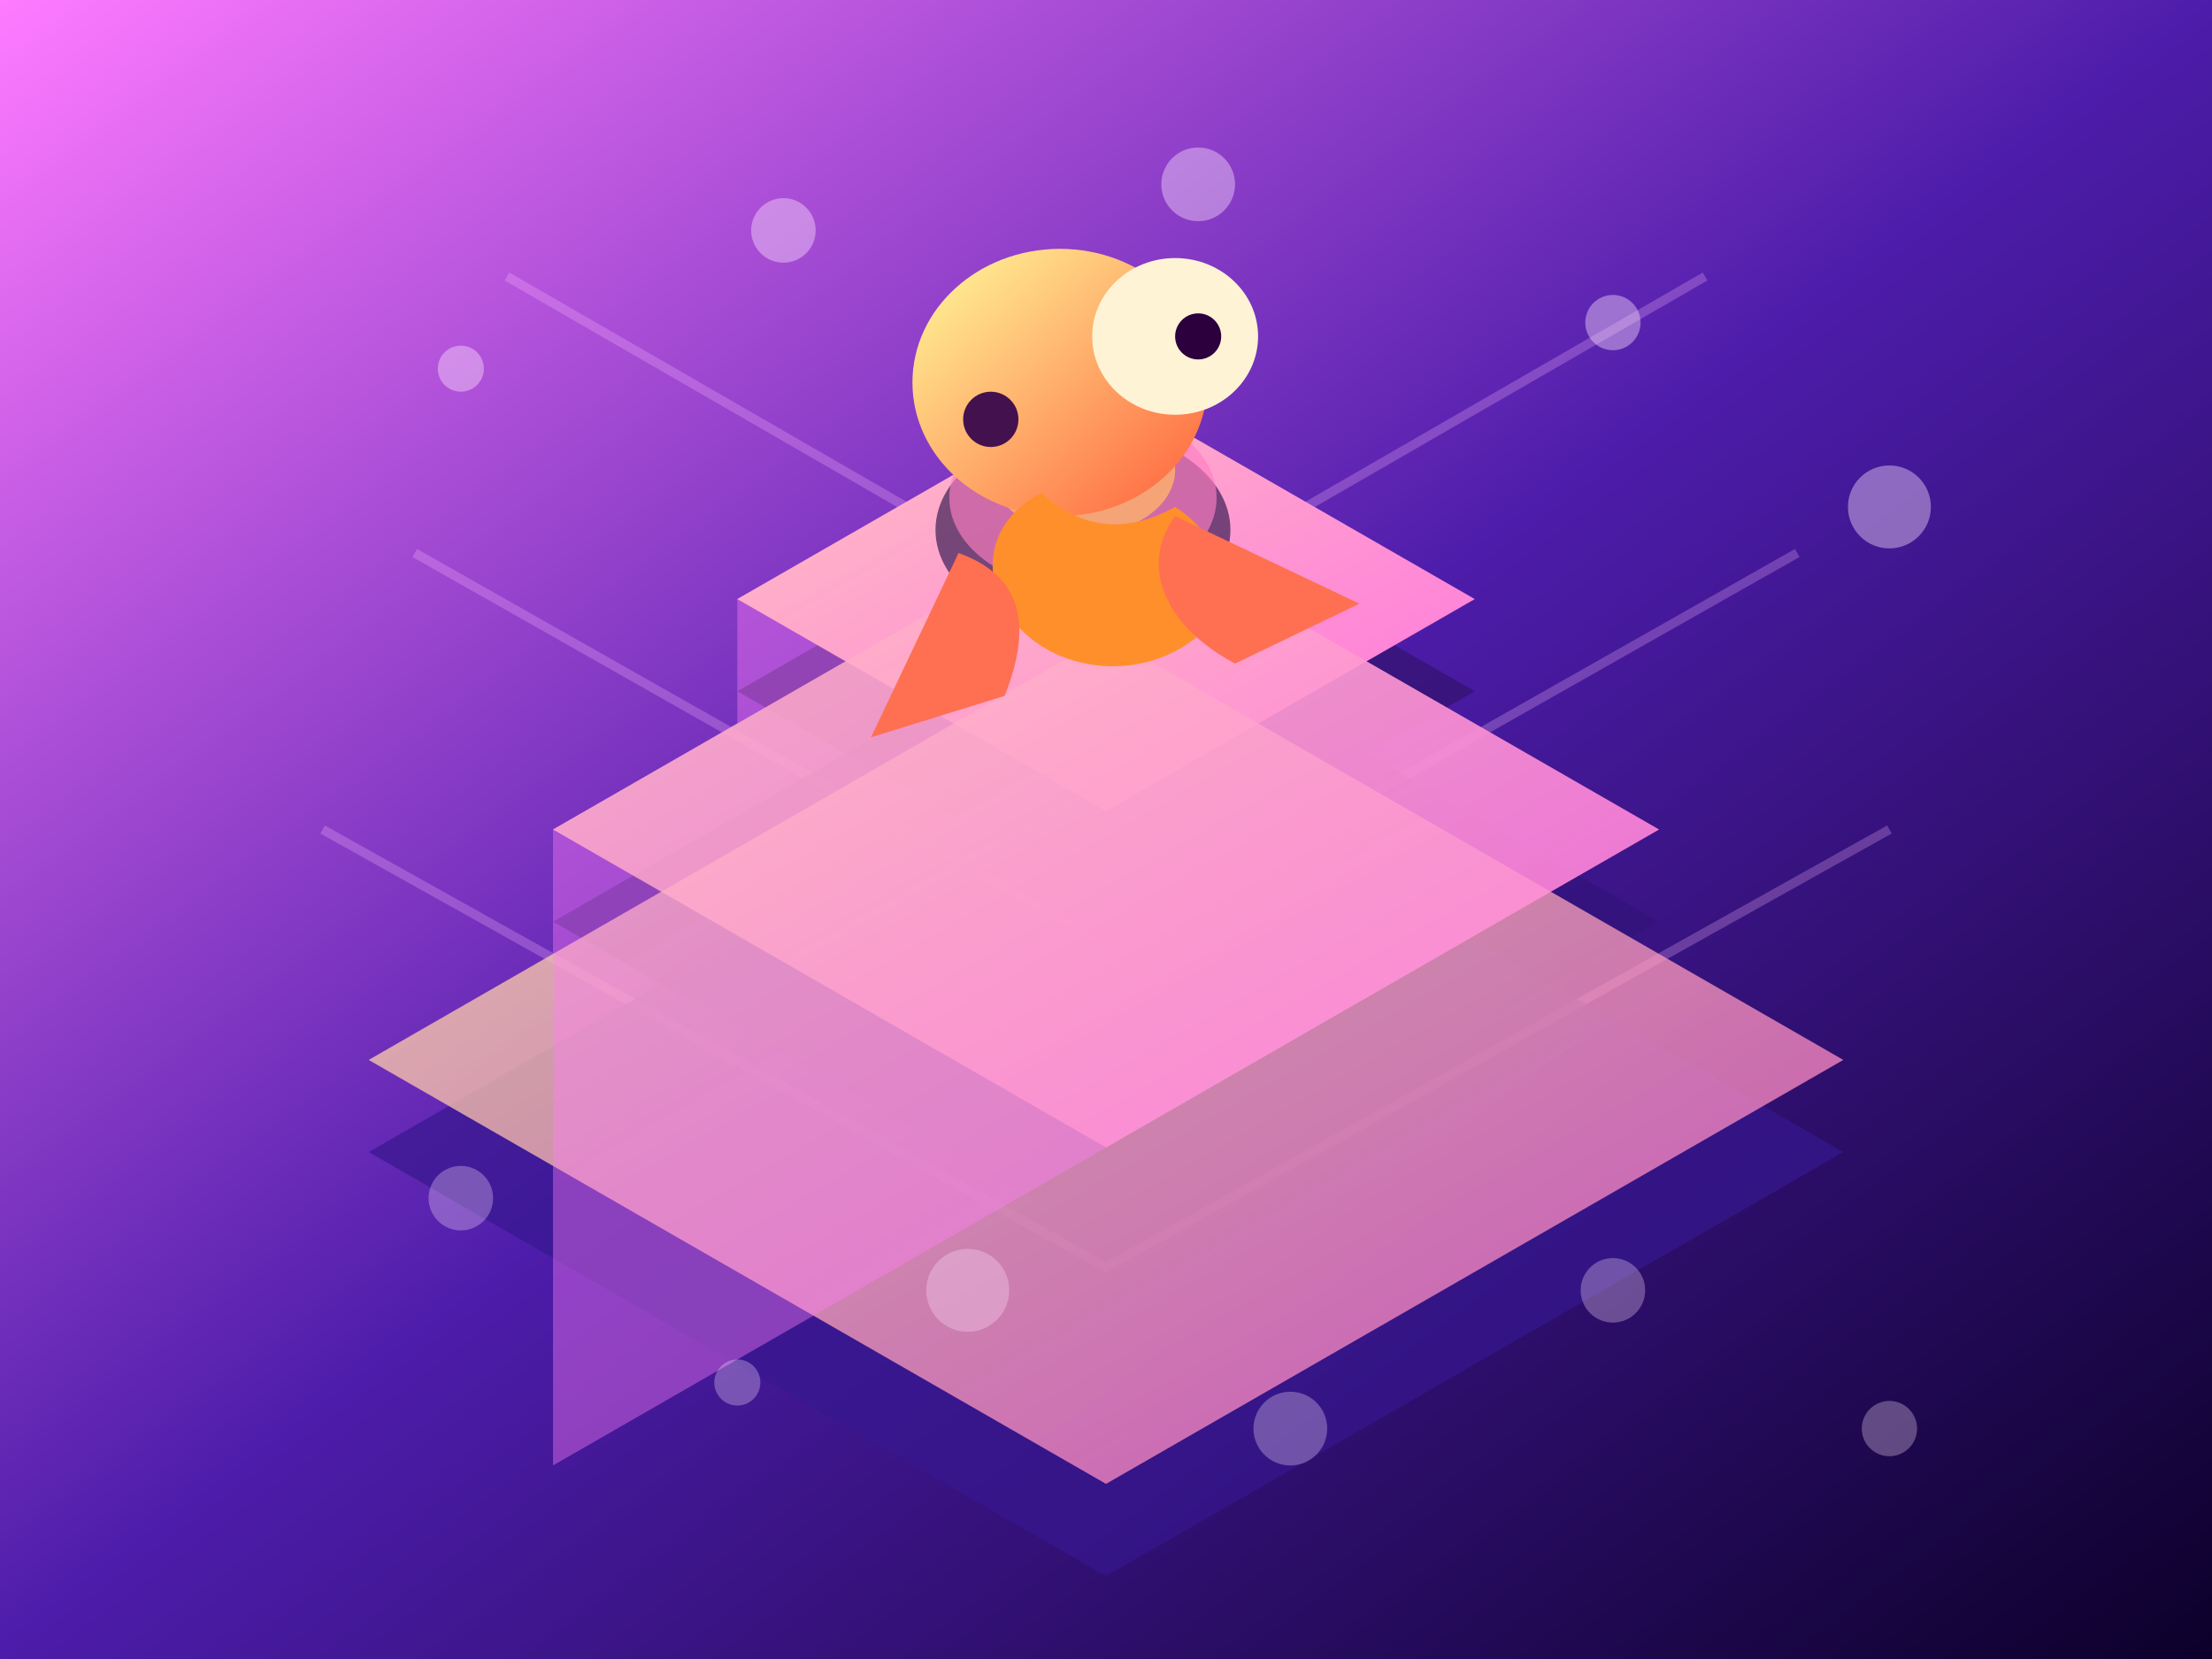
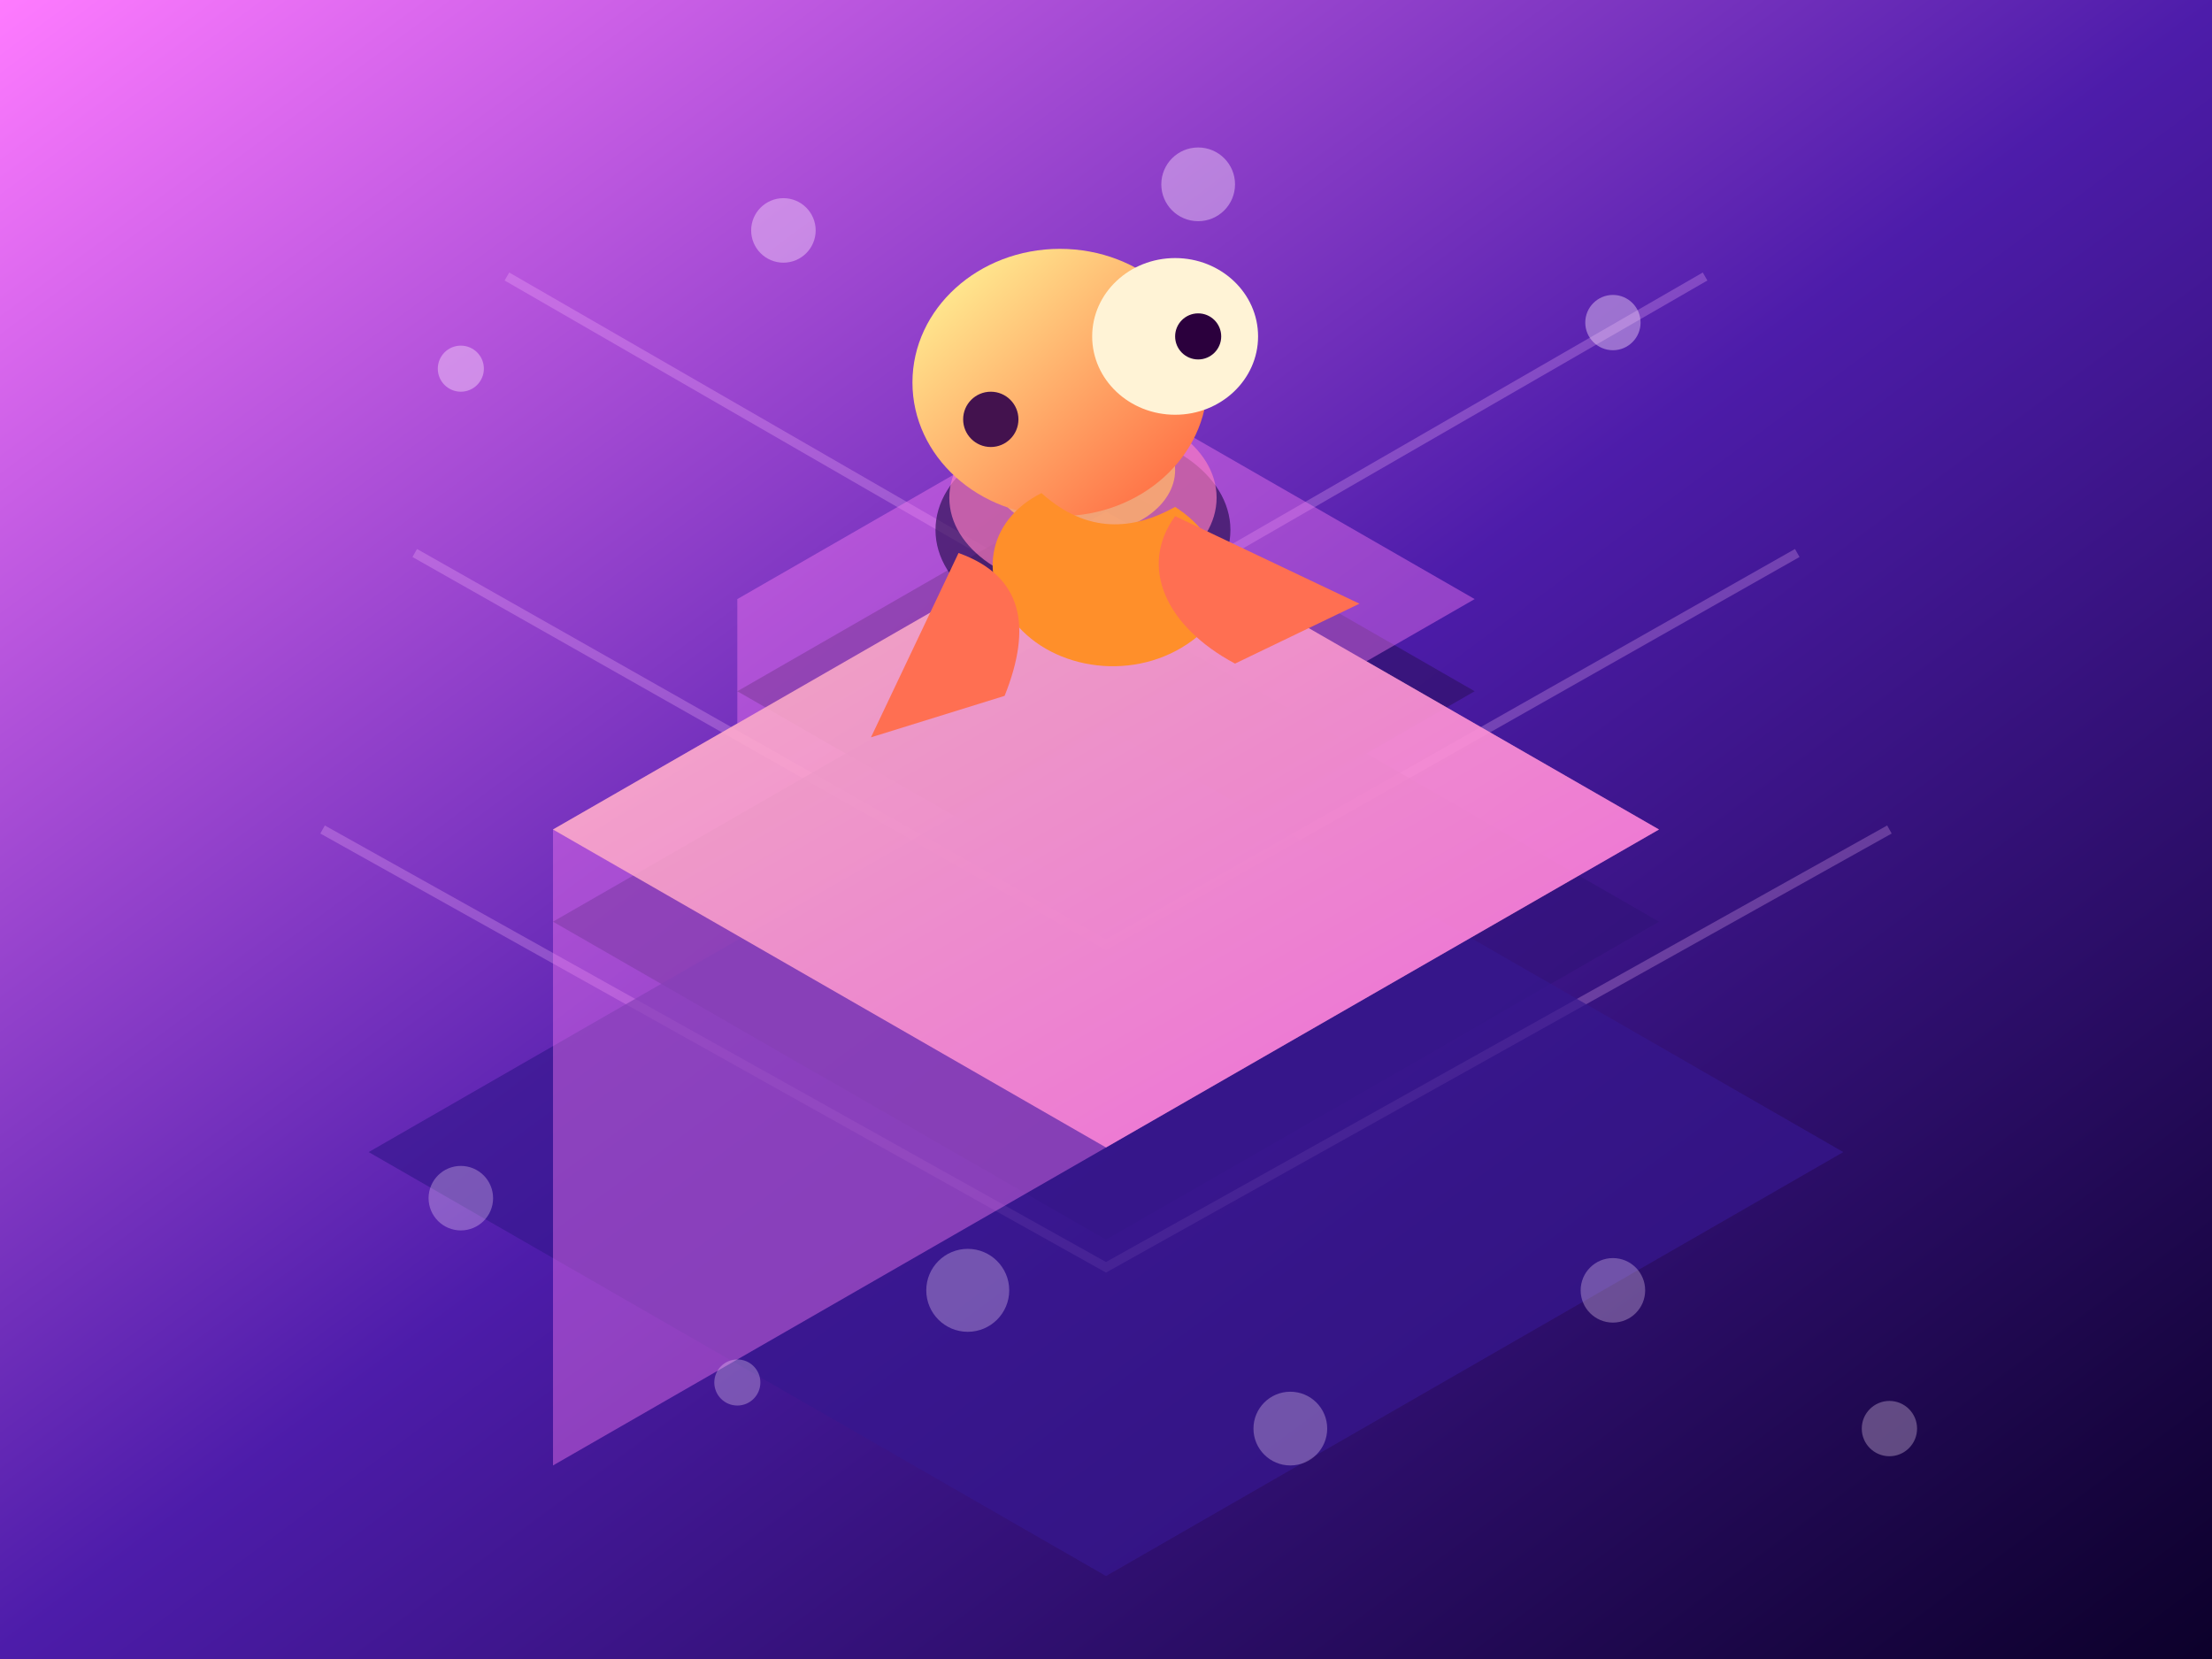
<svg xmlns="http://www.w3.org/2000/svg" viewBox="0 0 960 720">
  <rect x="0" y="0" width="960" height="720" fill="#808080" stroke="none" />
  <defs>
    <linearGradient id="nebula" x1="0%" y1="0%" x2="100%" y2="100%">
      <stop offset="0%" stop-color="#ff7bff" />
      <stop offset="50%" stop-color="#4d1caa" />
      <stop offset="100%" stop-color="#0c002a" />
    </linearGradient>
    <linearGradient id="pyramid" x1="0%" y1="0%" x2="100%" y2="100%">
      <stop offset="0%" stop-color="#ffef9d" />
      <stop offset="100%" stop-color="#ff6ad0" />
    </linearGradient>
    <linearGradient id="hero" x1="0%" y1="0%" x2="100%" y2="100%">
      <stop offset="0%" stop-color="#fffc9b" />
      <stop offset="100%" stop-color="#ff5f3b" />
    </linearGradient>
  </defs>
  <rect width="960" height="720" fill="url(#nebula)" />
  <g opacity="0.25" stroke="#ffc1ff" stroke-width="4" fill="none">
    <path d="M220 120l260 150 260-150" />
    <path d="M180 240l300 170 300-170" />
    <path d="M140 360l340 190 340-190" />
  </g>
  <g opacity="0.4" fill="#ffe5ff">
    <circle cx="200" cy="160" r="10" />
    <circle cx="340" cy="100" r="14" />
    <circle cx="520" cy="80" r="16" />
    <circle cx="700" cy="140" r="12" />
-     <circle cx="820" cy="220" r="18" />
  </g>
  <g transform="translate(0,40)">
    <path d="M320 260l160-92 160 92-160 92z" fill="#2e1162" opacity="0.6" />
    <path d="M240 360l240-138 240 138-240 138z" fill="#32137a" opacity="0.65" />
    <path d="M160 460l320-184 320 184-320 184z" fill="#37188f" opacity="0.7" />
  </g>
  <g transform="translate(0,20)">
-     <path d="M320 240l160-92 160 92-160 92z" fill="url(#pyramid)" />
    <path d="M240 340l240-138 240 138-240 138z" fill="url(#pyramid)" opacity="0.85" />
-     <path d="M160 440l320-184 320 184-320 184z" fill="url(#pyramid)" opacity="0.75" />
    <g fill="#ff7ef8" opacity="0.4">
      <path d="M320 240l160-92v184l-160 92z" />
      <path d="M480 148l160 92-160 92z" />
      <path d="M240 340l240-138v276l-240 138z" />
      <path d="M480 202l240 138-240 138z" />
    </g>
  </g>
  <g transform="translate(0,-40)">
    <ellipse cx="470" cy="270" rx="64" ry="44" fill="#190741" opacity="0.6" />
    <ellipse cx="470" cy="256" rx="58" ry="40" fill="#ff7ec2" opacity="0.65" />
    <ellipse cx="470" cy="244" rx="40" ry="28" fill="#ffb36a" opacity="0.8" />
  </g>
  <g transform="translate(0,-80)">
    <ellipse cx="460" cy="246" rx="64" ry="58" fill="url(#hero)" />
    <ellipse cx="510" cy="226" rx="36" ry="34" fill="#fff3d6" />
    <circle cx="520" cy="226" r="10" fill="#2b003d" />
    <circle cx="430" cy="262" r="12" fill="#43124e" />
    <path d="M452 294c-24 12-28 38-10 58s54 24 78 4c18-16 12-42-10-56-18 10-38 12-58-6z" fill="#ff8f2a" />
    <path d="M416 320l-38 80 58-18c12-30 8-52-20-62z" fill="#ff6f52" />
    <path d="M510 304l80 38-54 26c-30-16-42-42-26-64z" fill="#ff6f52" />
  </g>
  <g opacity="0.3" fill="#ffe5ff">
    <circle cx="200" cy="520" r="14" />
    <circle cx="320" cy="600" r="10" />
    <circle cx="420" cy="560" r="18" />
    <circle cx="560" cy="620" r="16" />
    <circle cx="700" cy="560" r="14" />
    <circle cx="820" cy="620" r="12" />
  </g>
</svg>